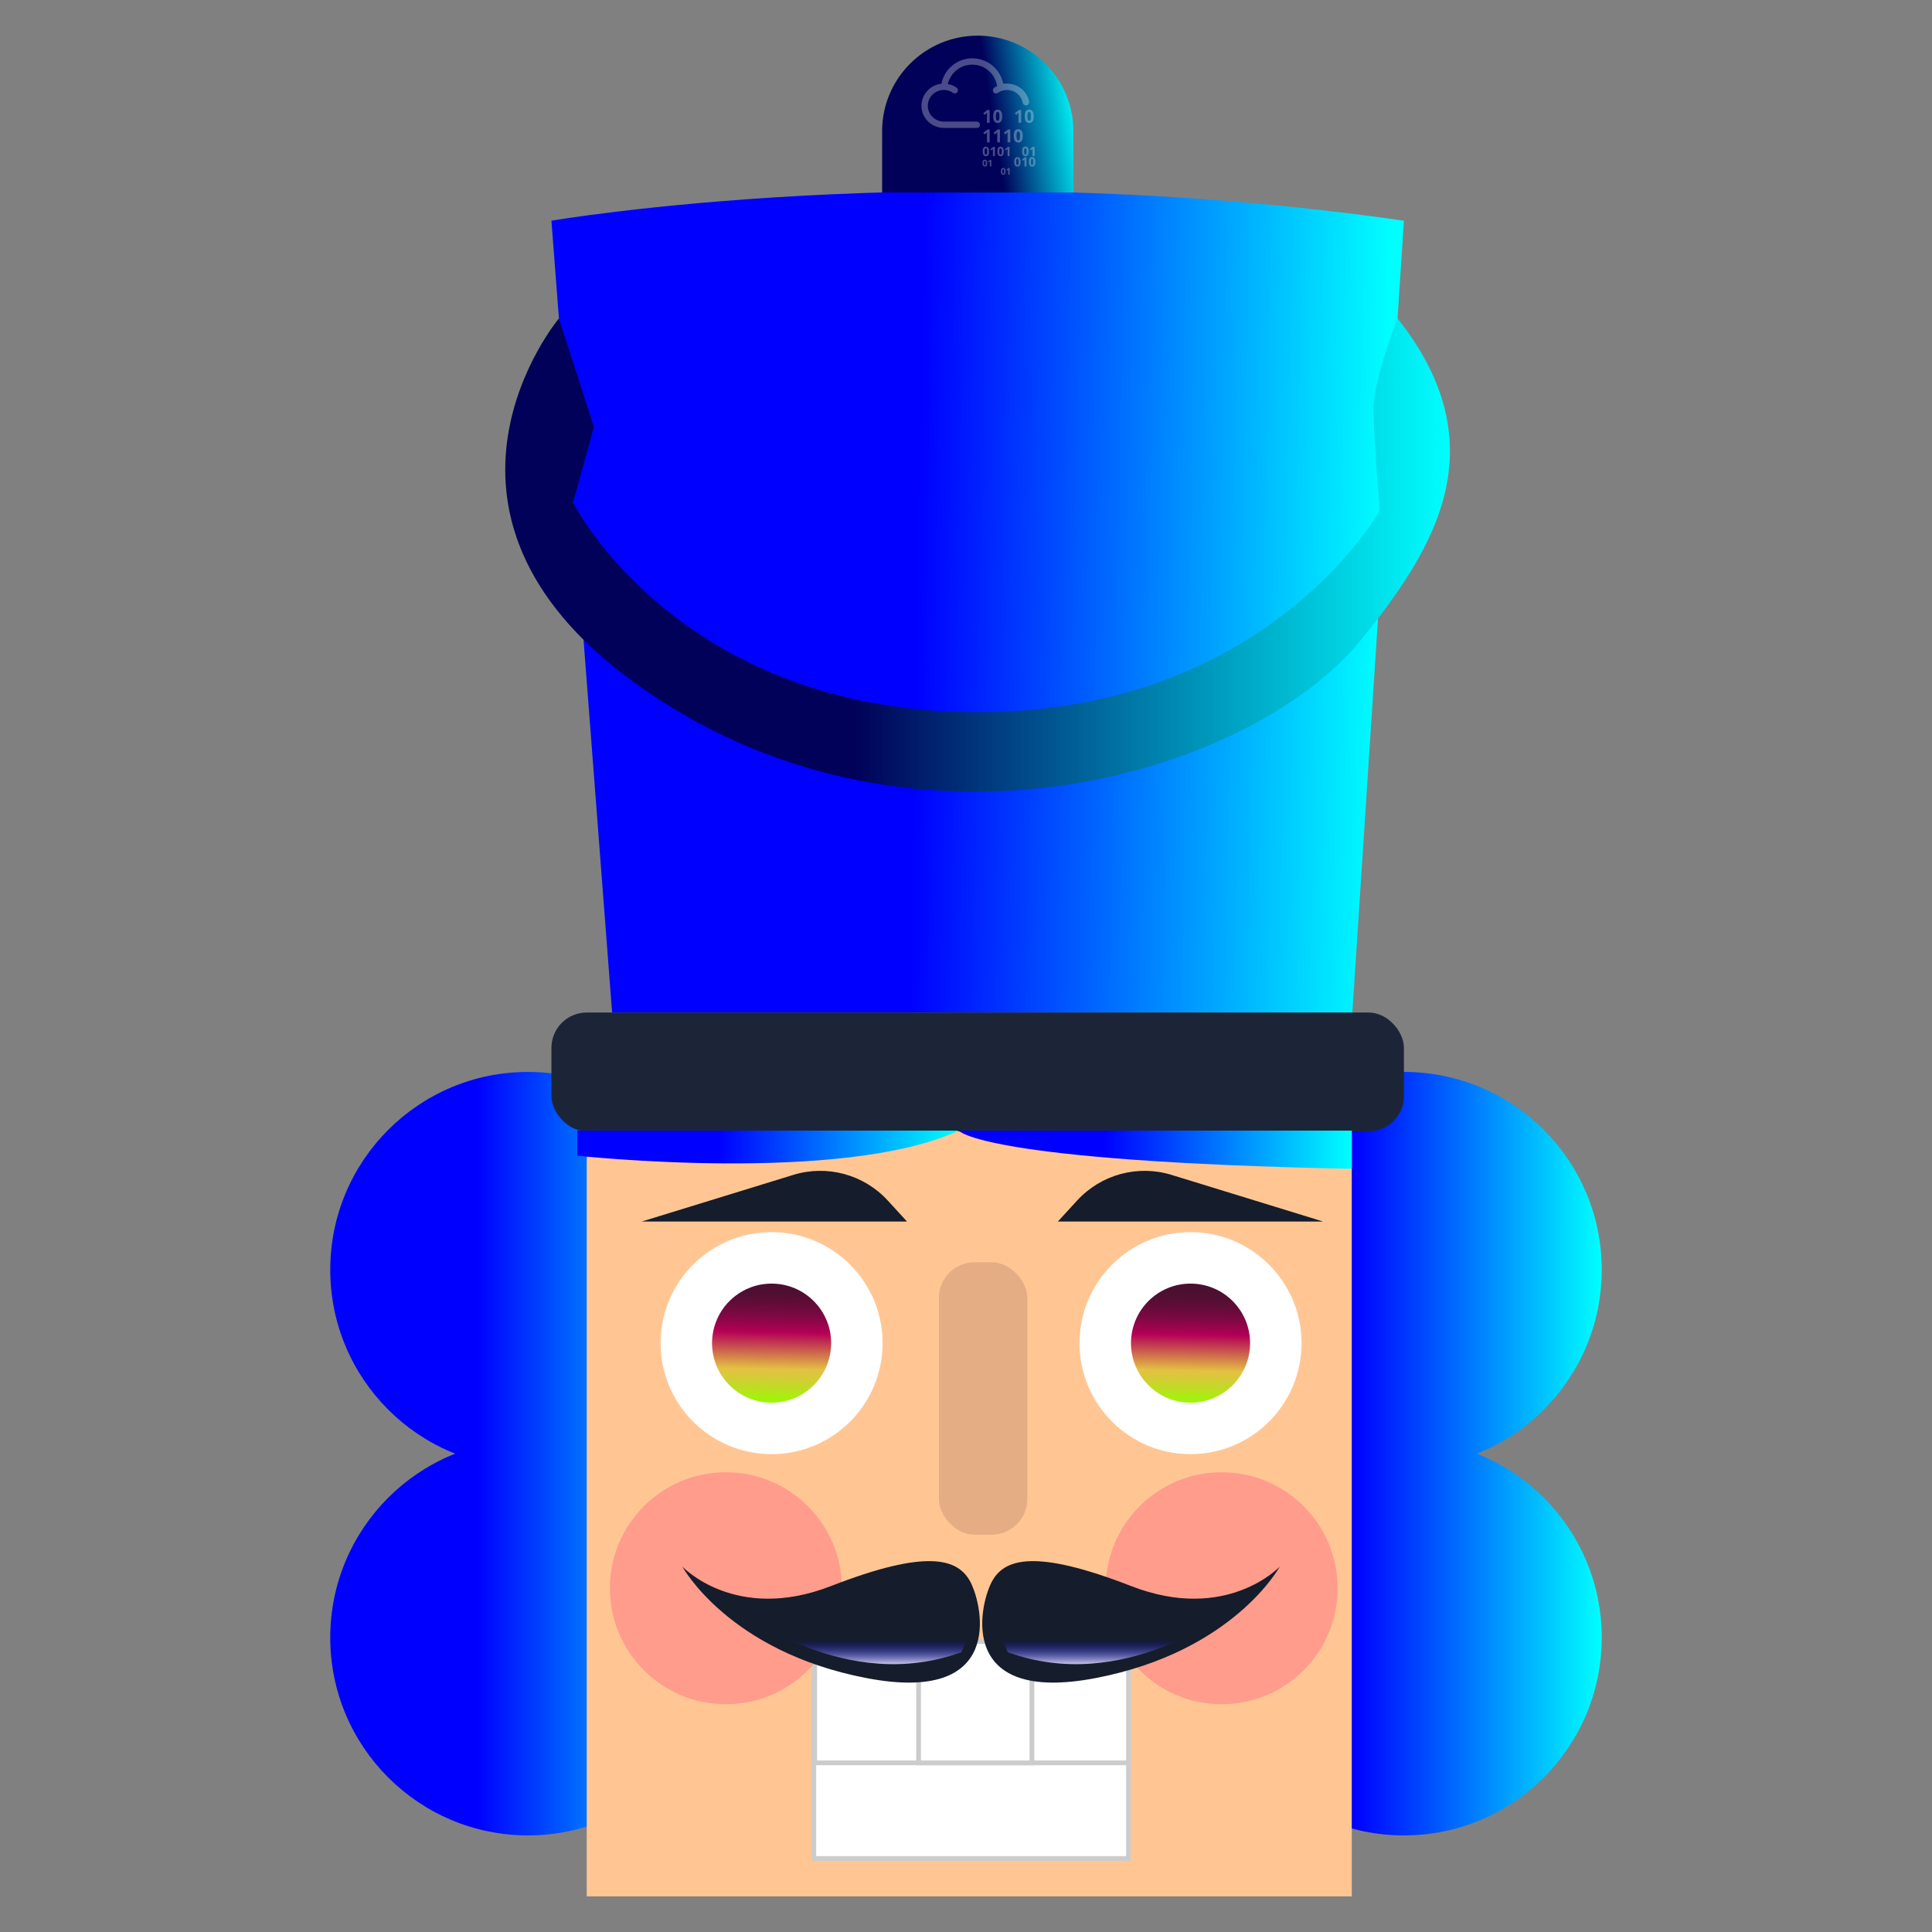
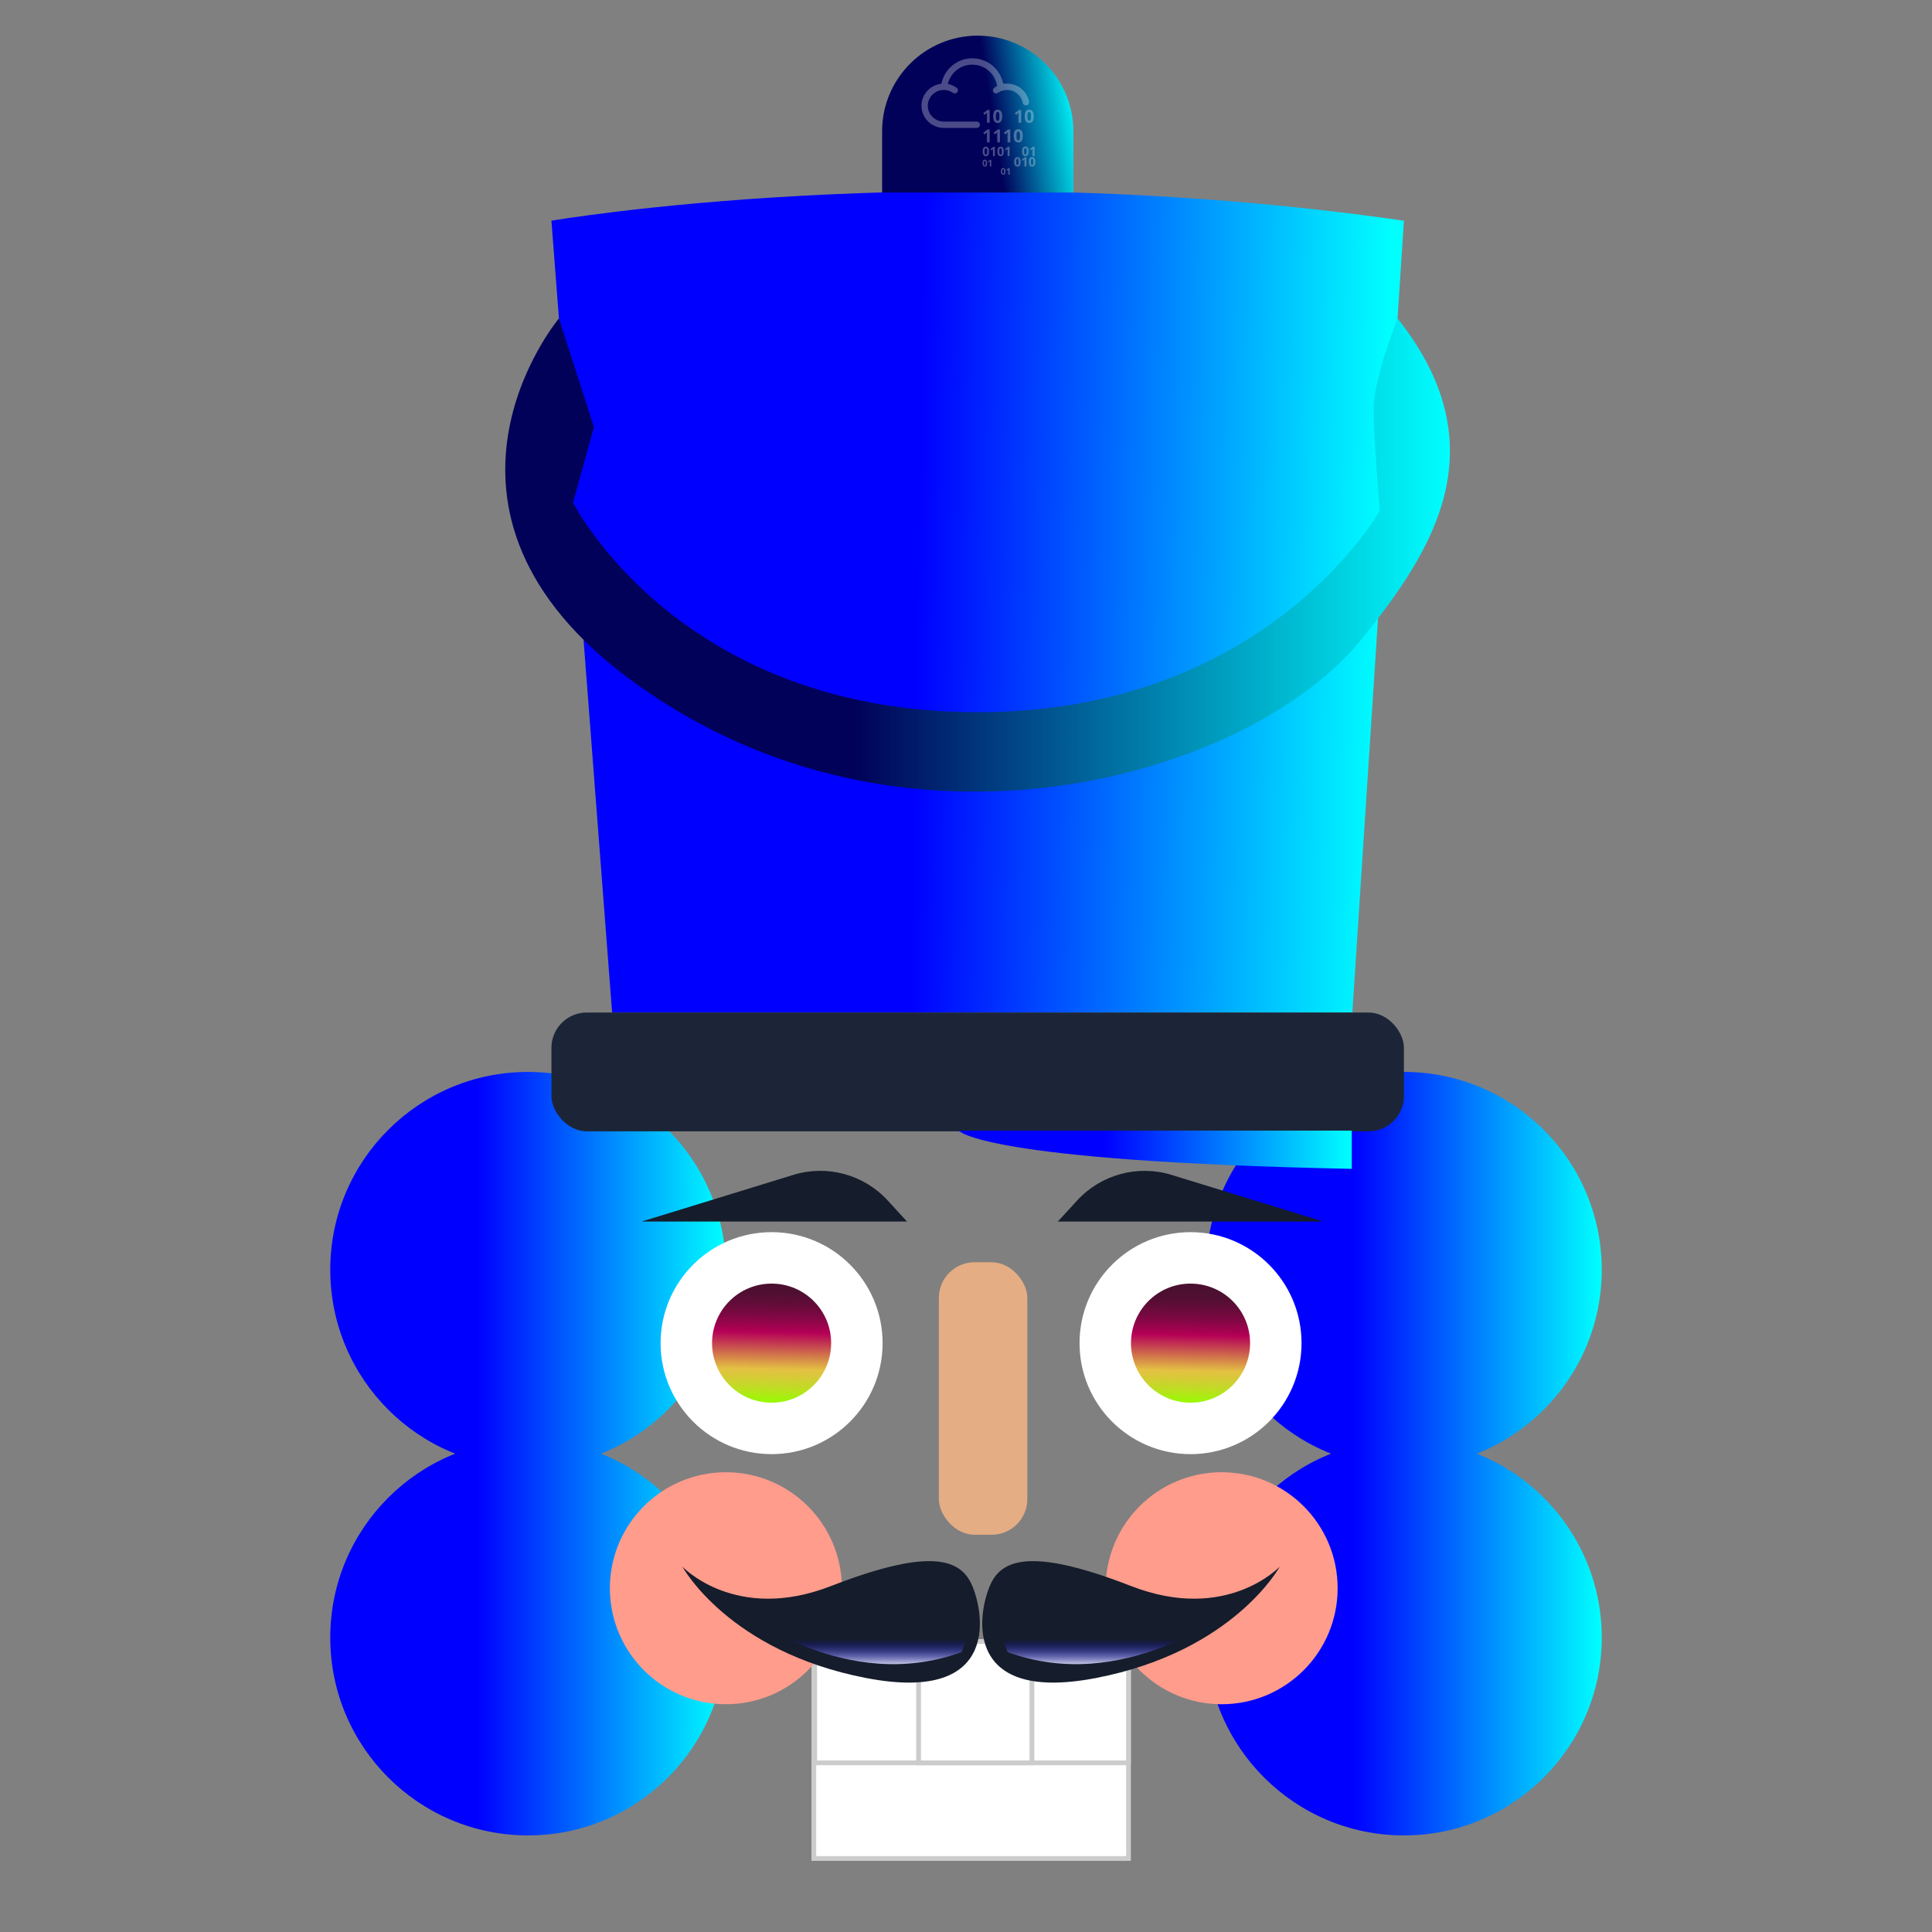
<svg xmlns="http://www.w3.org/2000/svg" xmlns:xlink="http://www.w3.org/1999/xlink" id="Layer_2" data-name="Layer 2" width="1000" height="1000" viewBox="0 0 1000 1000">
  <rect x="0" y="0" width="1000" height="1000" fill="#808080" stroke="none" />
  <defs>
    <linearGradient id="linear-gradient" x1="170.94" y1="657.22" x2="375.72" y2="657.22" gradientUnits="userSpaceOnUse">
      <stop offset=".37" stop-color="blue" />
      <stop offset="1" stop-color="aqua" />
    </linearGradient>
    <linearGradient id="linear-gradient-2" y1="847.62" y2="847.62" xlink:href="#linear-gradient" />
    <linearGradient id="linear-gradient-3" x1="624.28" x2="829.06" xlink:href="#linear-gradient" />
    <linearGradient id="linear-gradient-4" x1="624.28" y1="847.62" x2="829.06" y2="847.62" xlink:href="#linear-gradient" />
    <linearGradient id="linear-gradient-5" x1="332.72" y1="309.87" x2="716.81" y2="317.05" xlink:href="#linear-gradient" />
    <linearGradient id="linear-gradient-6" x1="487.94" y1="65.58" x2="557.84" y2="54.4" gradientUnits="userSpaceOnUse">
      <stop offset=".37" stop-color="#010159" />
      <stop offset="1" stop-color="aqua" />
    </linearGradient>
    <linearGradient id="linear-gradient-7" x1="261.51" y1="287.3" x2="750.47" y2="287.3" xlink:href="#linear-gradient-6" />
    <linearGradient id="linear-gradient-8" x1="398.77" y1="726.21" x2="400.32" y2="646.51" gradientUnits="userSpaceOnUse">
      <stop offset="0" stop-color="#95fe00" />
      <stop offset="0" stop-color="#96fc01" />
      <stop offset=".1" stop-color="#c0dc24" />
      <stop offset=".18" stop-color="#dac83a" />
      <stop offset=".22" stop-color="#e4c143" />
      <stop offset=".46" stop-color="#b50057" />
      <stop offset=".49" stop-color="#a40250" />
      <stop offset=".57" stop-color="#7d0842" />
      <stop offset=".65" stop-color="#610c38" />
      <stop offset=".71" stop-color="#500f32" />
      <stop offset=".76" stop-color="#4b1030" />
    </linearGradient>
    <linearGradient id="linear-gradient-9" x1="615.61" y1="726.47" x2="617.11" y2="649.32" xlink:href="#linear-gradient-8" />
    <linearGradient id="linear-gradient-10" x1="298.83" y1="593.68" x2="496.24" y2="593.68" xlink:href="#linear-gradient" />
    <linearGradient id="linear-gradient-11" x1="496.24" y1="595.09" x2="699.67" y2="595.09" xlink:href="#linear-gradient" />
    <linearGradient id="linear-gradient-12" x1="442.06" y1="831.27" x2="442.06" y2="863.31" gradientUnits="userSpaceOnUse">
      <stop offset=".54" stop-color="blue" stop-opacity="0" />
      <stop offset="1" stop-color="#fff" />
    </linearGradient>
    <linearGradient id="linear-gradient-13" x1="3626.04" y1="831.27" x2="3626.04" y2="863.31" gradientTransform="translate(4203.23) rotate(-180) scale(1 -1)" xlink:href="#linear-gradient-12" />
  </defs>
  <g>
    <circle cx="273.33" cy="657.22" r="102.39" style="fill: url(#linear-gradient); stroke-width: 0px;" />
    <circle cx="273.33" cy="847.62" r="102.39" style="fill: url(#linear-gradient-2); stroke-width: 0px;" />
    <circle cx="726.67" cy="657.22" r="102.39" style="fill: url(#linear-gradient-3); stroke-width: 0px;" />
    <circle cx="726.67" cy="847.62" r="102.39" style="fill: url(#linear-gradient-4); stroke-width: 0px;" />
-     <rect x="303.69" y="585.58" width="395.98" height="395.98" style="fill: #ffc694; stroke-width: 0px;" />
    <path d="m316.83,524.08l-31.41-409.84s201-34.55,441.25,0l-26.69,409.84h-383.15Z" style="fill: url(#linear-gradient-5); stroke-width: 0px;" />
    <path d="m506.08,18.45h0c27.32,0,49.49,22.18,49.49,49.49v31.7h-98.99v-31.7c0-27.32,22.18-49.49,49.49-49.49Z" style="fill: url(#linear-gradient-6); stroke-width: 0px;" />
    <path d="m289.3,164.82s-83.28,99.44,38.52,188.09c140.21,102.05,319.22,49.21,376.87-21.98,37.73-46.6,71.15-99.88,18.69-166.11,0,0-12.41,31.06-12.41,46.77s3.2,52.63,3.2,52.63c0,0-58.7,105.88-211.31,104.4-152.61-1.48-206.25-108.48-206.25-108.48l10.8-39.12-18.11-56.19Z" style="fill: url(#linear-gradient-7); stroke-width: 0px;" />
    <rect x="285.42" y="524.08" width="441.25" height="61.5" rx="18.27" ry="18.27" style="fill: #1c2538; stroke-width: 0px;" />
    <circle cx="399.38" cy="695.21" r="57.45" style="fill: #fff; stroke-width: 0px;" />
    <circle cx="399.38" cy="695.21" r="30.82" style="fill: url(#linear-gradient-8); stroke-width: 0px;" />
    <circle cx="616.22" cy="695.21" r="57.45" style="fill: #fff; stroke-width: 0px;" />
    <circle cx="616.22" cy="695.21" r="30.82" style="fill: url(#linear-gradient-9); stroke-width: 0px;" />
    <path d="m332.1,632.28h137.38l-9.97-10.88c-12.37-13.49-31.4-18.66-48.89-13.28l-78.51,24.16Z" style="fill: #151c2b; stroke-width: 0px;" />
    <path d="m684.91,632.28h-137.38s9.97-10.88,9.97-10.88c12.37-13.49,31.4-18.66,48.89-13.28l78.51,24.16Z" style="fill: #151c2b; stroke-width: 0px;" />
    <rect x="485.96" y="653.34" width="45.79" height="141.04" rx="18.47" ry="18.47" style="fill: #e5ad83; stroke-width: 0px;" />
    <rect x="421.24" y="851.56" width="162.87" height="110.39" style="fill: #fff; stroke: #ccc; stroke-miterlimit: 10; stroke-width: 2.45px;" />
    <rect x="421.69" y="851.76" width="162.42" height="60.69" style="fill: #fff; stroke: #ccc; stroke-miterlimit: 10; stroke-width: 2.45px;" />
    <rect x="475.46" y="849.63" width="58.66" height="62.82" style="fill: #fff; stroke: #ccc; stroke-miterlimit: 10; stroke-width: 2.48px;" />
    <circle cx="375.72" cy="822.07" r="60.04" style="fill: #ff9c8c; stroke-width: 0px;" />
    <circle cx="632.32" cy="822.07" r="60.04" style="fill: #ff9c8c; stroke-width: 0px;" />
    <path d="m353.19,810.87s27.48,29.31,76.93,10.07c49.46-19.23,65.94-14.52,72.35-1.77,6.41,12.76,17.4,63.13-54.04,49.39-71.44-13.74-95.25-57.7-95.25-57.7Z" style="fill: #151c2b; stroke-width: 0px;" />
    <path d="m662.4,810.87s-27.48,29.31-76.93,10.07c-49.46-19.23-65.94-14.52-72.35-1.77-6.41,12.76-17.4,63.13,54.04,49.39,71.44-13.74,95.25-57.7,95.25-57.7Z" style="fill: #151c2b; stroke-width: 0px;" />
-     <path d="m298.83,598.19s137.28,14.93,197.4-12.99h-197.4v12.99Z" style="fill: url(#linear-gradient-10); stroke-width: 0px;" />
    <path d="m699.67,585.19h-203.43s10.81,15.92,203.43,19.81v-19.81Z" style="fill: url(#linear-gradient-11); stroke-width: 0px;" />
    <path d="m497.64,833.93s-72.97,20.55-114.07,0c0,0,54.17,43.15,114.07,21.23,0,0,6.54-13.01,0-21.23Z" style="fill: url(#linear-gradient-12); stroke-width: 0px;" />
    <path d="m521.61,833.93s72.97,20.55,114.07,0c0,0-54.17,43.15-114.07,21.23,0,0-6.54-13.01,0-21.23Z" style="fill: url(#linear-gradient-13); stroke-width: 0px;" />
  </g>
  <g id="Artwork_35" data-name="Artwork 35" style="opacity: .29;">
    <g>
      <path id="cloud" d="m532.65,52.59c-1.02-5.29-5.73-9.31-11.37-9.31h-2.04c-1.53-7.57-8.16-13.11-15.97-13.11s-14.48,5.57-15.99,13.17c-5.79.62-10.33,5.49-10.33,11.39,0,6.33,5.2,11.47,11.58,11.47h17.13c.9-.03,1.61-.79,1.57-1.7-.03-.86-.72-1.55-1.57-1.57h-17.13c-4.58,0-8.29-3.68-8.29-8.19s3.72-8.19,8.29-8.19c1.69-.01,3.35.51,4.72,1.5.65.47,1.55.41,2.12-.16h0c.64-.63.64-1.66.01-2.3h-.01c-.06-.07-.13-.13-.2-.18-1.37-.97-2.93-1.64-4.58-1.93,1.4-5.81,6.57-10.02,12.66-10.02,6.43,0,11.87,4.7,12.86,11.04-.51.27-1.02.57-1.49.9-.74.52-.91,1.55-.4,2.29.05.07.11.15.18.21h0c.57.57,1.46.63,2.12.16,1.38-.98,3.04-1.51,4.72-1.5,4.04,0,7.41,2.86,8.15,6.64.15.77.82,1.34,1.61,1.34h0c.9.01,1.64-.72,1.65-1.62h0c.02-.11.02-.22,0-.33Z" style="fill: #fff; stroke-width: 0px;" />
      <g id="numbers">
        <path d="m512.25,63.55h-1.41v-4.49s.03-.69.03-.69c-.16.16-.32.31-.49.46l-.77.62-.68-.84,2.15-1.71h1.15l.02,6.66Z" style="fill: #fff; stroke-width: 0px;" />
        <path d="m518.73,60.21c0,1.17-.19,2.03-.58,2.59s-.97.83-1.76.83-1.35-.29-1.74-.87-.59-1.43-.59-2.55.19-2.04.57-2.61.96-.83,1.75-.83,1.35.29,1.74.88c.42.59.61,1.44.61,2.57Zm-3.26,0c0,.81.07,1.4.21,1.76s.38.53.72.53.57-.18.72-.53.21-.94.21-1.76-.07-1.41-.22-1.76-.38-.53-.71-.53-.57.18-.72.53-.21.94-.21,1.76Z" style="fill: #fff; stroke-width: 0px;" />
        <path d="m512.25,73.67h-1.41v-4.49s.03-.69.03-.69c-.16.16-.32.31-.49.46l-.77.62-.68-.84,2.15-1.71h1.15l.02,6.66Z" style="fill: #fff; stroke-width: 0px;" />
        <path d="m517.58,73.67h-1.41v-4.49s.03-.69.03-.69c-.16.16-.32.31-.49.46l-.77.62-.68-.84,2.15-1.71h1.15v6.66h.02Z" style="fill: #fff; stroke-width: 0px;" />
        <path d="m522.93,73.67h-1.41v-4.49s.03-.69.03-.69c-.16.16-.32.31-.49.46l-.77.62-.68-.84,2.15-1.71h1.15l.02,6.66Z" style="fill: #fff; stroke-width: 0px;" />
        <path d="m529.39,70.33c0,1.17-.19,2.03-.58,2.59s-.97.84-1.76.84-1.35-.29-1.74-.87-.59-1.43-.59-2.57.19-2.04.57-2.61.96-.83,1.75-.83,1.35.29,1.74.88c.42.58.62,1.43.61,2.57Zm-3.26,0c0,.81.07,1.4.21,1.76s.37.53.72.53.57-.18.72-.53.21-.94.21-1.75-.07-1.41-.22-1.76-.38-.53-.71-.53-.57.18-.72.53-.21.93-.21,1.75Z" style="fill: #fff; stroke-width: 0px;" />
        <path d="m532.44,78.34c0,.84-.14,1.48-.42,1.88s-.71.61-1.28.61-.98-.21-1.26-.63-.43-1.04-.43-1.86.14-1.49.42-1.89c.28-.41.71-.61,1.28-.61s.98.21,1.27.64.43,1.05.42,1.86Zm-2.37,0c0,.6.05,1.03.15,1.28.06.24.28.38.52.38s.41-.13.51-.4.16-.68.16-1.27-.05-1.03-.16-1.28-.28-.4-.51-.4-.42.13-.51.4-.16.68-.16,1.28h0Z" style="fill: #fff; stroke-width: 0px;" />
        <path d="m535.5,80.77h-1.03v-3.27s.03-.5.03-.5c-.17.17-.29.28-.35.33l-.56.45-.49-.62,1.56-1.24h.84v4.85h-.01Z" style="fill: #fff; stroke-width: 0px;" />
        <path d="m511.95,78.39c0,.83-.14,1.44-.41,1.84s-.69.6-1.26.6-.96-.2-1.24-.62-.42-1.02-.42-1.82.14-1.45.41-1.85.68-.6,1.25-.6.96.2,1.24.62.43,1.03.43,1.83Zm-2.32,0c0,.58.05,1,.15,1.25.06.22.28.38.51.37.24,0,.41-.13.5-.38s.16-.67.16-1.25-.05-1-.16-1.25-.27-.38-.5-.38-.41.13-.5.38-.17.67-.16,1.26h0Z" style="fill: #fff; stroke-width: 0px;" />
        <path d="m514.94,80.77h-1v-3.2s.03-.49.03-.49c-.17.17-.28.28-.34.33l-.55.44-.48-.61,1.53-1.22h.82v4.75Z" style="fill: #fff; stroke-width: 0px;" />
        <path d="m519.55,78.39c0,.83-.14,1.44-.41,1.84s-.69.6-1.26.6-.96-.2-1.24-.62-.42-1.02-.42-1.82.14-1.45.41-1.85.68-.6,1.25-.6.96.2,1.24.62.43,1.03.43,1.83Zm-2.32,0c0,.58.05,1,.15,1.25.06.22.28.38.51.37.25,0,.41-.13.5-.38s.16-.67.16-1.25-.05-1-.16-1.25-.28-.38-.5-.38-.41.13-.5.38-.17.67-.16,1.26h0Z" style="fill: #fff; stroke-width: 0px;" />
        <path d="m522.53,80.77h-1v-3.2s.03-.49.03-.49c-.17.17-.29.28-.35.33l-.55.44-.48-.61,1.53-1.22h.82v4.75Z" style="fill: #fff; stroke-width: 0px;" />
        <path d="m510.95,84.44c0,.6-.1,1.04-.29,1.33s-.49.43-.91.43c-.35.02-.69-.15-.89-.45-.2-.3-.3-.74-.3-1.31,0-.61.1-1.05.29-1.34s.49-.43.9-.43c.35-.02.69.15.9.45.19.31.3.75.3,1.33Zm-1.68,0c0,.42.03.72.11.9.05.2.26.31.46.26h.01c.13-.03.22-.13.26-.26.07-.18.11-.48.11-.9.01-.31-.02-.62-.12-.91-.05-.19-.26-.31-.45-.27h-.02c-.13.03-.22.13-.26.26-.07.31-.11.61-.1.92Z" style="fill: #fff; stroke-width: 0px;" />
        <path d="m513.1,86.15h-.73v-2.3s.02-.35.02-.35c-.12.12-.2.2-.25.24l-.4.31-.35-.43,1.1-.88h.59v3.41Z" style="fill: #fff; stroke-width: 0px;" />
        <path d="m520.45,88.71c0,.6-.1,1.04-.3,1.33s-.5.43-.91.43c-.35.02-.69-.15-.89-.45-.2-.3-.3-.74-.3-1.31s.1-1.05.29-1.34.49-.43.9-.43c.35-.02.69.15.9.45.21.31.31.75.31,1.33Zm-1.67,0c0,.42.03.72.11.9.05.19.26.31.45.27h.02c.13-.03.22-.13.26-.26.07-.18.11-.48.11-.9.01-.31-.02-.62-.12-.91-.04-.16-.19-.28-.36-.28s-.32.11-.36.28c-.06.17-.1.47-.1.9Z" style="fill: #fff; stroke-width: 0px;" />
        <path d="m522.61,90.42h-.73v-2.3s.02-.35.02-.35c-.12.12-.2.2-.25.24l-.4.32-.35-.44,1.1-.88h.6v3.41Z" style="fill: #fff; stroke-width: 0px;" />
        <path d="m528.28,83.78c0,.83-.14,1.44-.41,1.84s-.69.6-1.26.6-.96-.2-1.24-.62-.42-1.02-.42-1.82.14-1.45.41-1.85.68-.6,1.25-.6.96.2,1.24.62.43,1.03.43,1.83Zm-2.32,0c0,.59.05,1,.15,1.25.06.22.28.38.51.37.24,0,.41-.13.5-.38s.16-.67.16-1.25-.05-1-.16-1.26-.28-.38-.51-.38-.41.13-.5.38-.15.69-.15,1.27h0Z" style="fill: #fff; stroke-width: 0px;" />
        <path d="m531.27,86.15h-1v-3.2s.03-.49.03-.49c-.17.17-.28.28-.34.33l-.55.44-.48-.61,1.53-1.22h.82v4.75h-.01Z" style="fill: #fff; stroke-width: 0px;" />
        <path d="m535.88,83.78c0,.83-.14,1.44-.41,1.84s-.69.6-1.26.6-.96-.2-1.24-.62-.42-1.02-.42-1.82.14-1.45.41-1.85.68-.6,1.25-.6.96.2,1.24.62.43,1.03.43,1.83Zm-2.32,0c0,.59.05,1,.15,1.25.06.22.28.38.51.37.24,0,.41-.13.5-.38s.16-.67.16-1.25-.05-1-.16-1.26-.28-.38-.5-.38-.41.13-.5.38-.16.69-.16,1.27h0Z" style="fill: #fff; stroke-width: 0px;" />
        <path d="m528.59,63.55h-1.41v-4.49s.03-.69.03-.69c-.16.16-.32.31-.49.46l-.77.62-.68-.84,2.15-1.71h1.17v6.66h.01Z" style="fill: #fff; stroke-width: 0px;" />
        <path d="m535.07,60.21c0,1.17-.19,2.03-.58,2.59s-.97.83-1.76.83-1.35-.29-1.74-.87-.59-1.43-.59-2.55.19-2.04.57-2.61.96-.83,1.75-.83,1.35.29,1.74.88.6,1.44.61,2.57Zm-3.27,0c0,.81.07,1.4.21,1.76s.38.53.72.53.57-.18.72-.53.21-.94.21-1.76-.07-1.41-.22-1.76-.38-.53-.71-.53-.57.18-.72.53-.21.94-.21,1.76h0Z" style="fill: #fff; stroke-width: 0px;" />
      </g>
    </g>
  </g>
</svg>